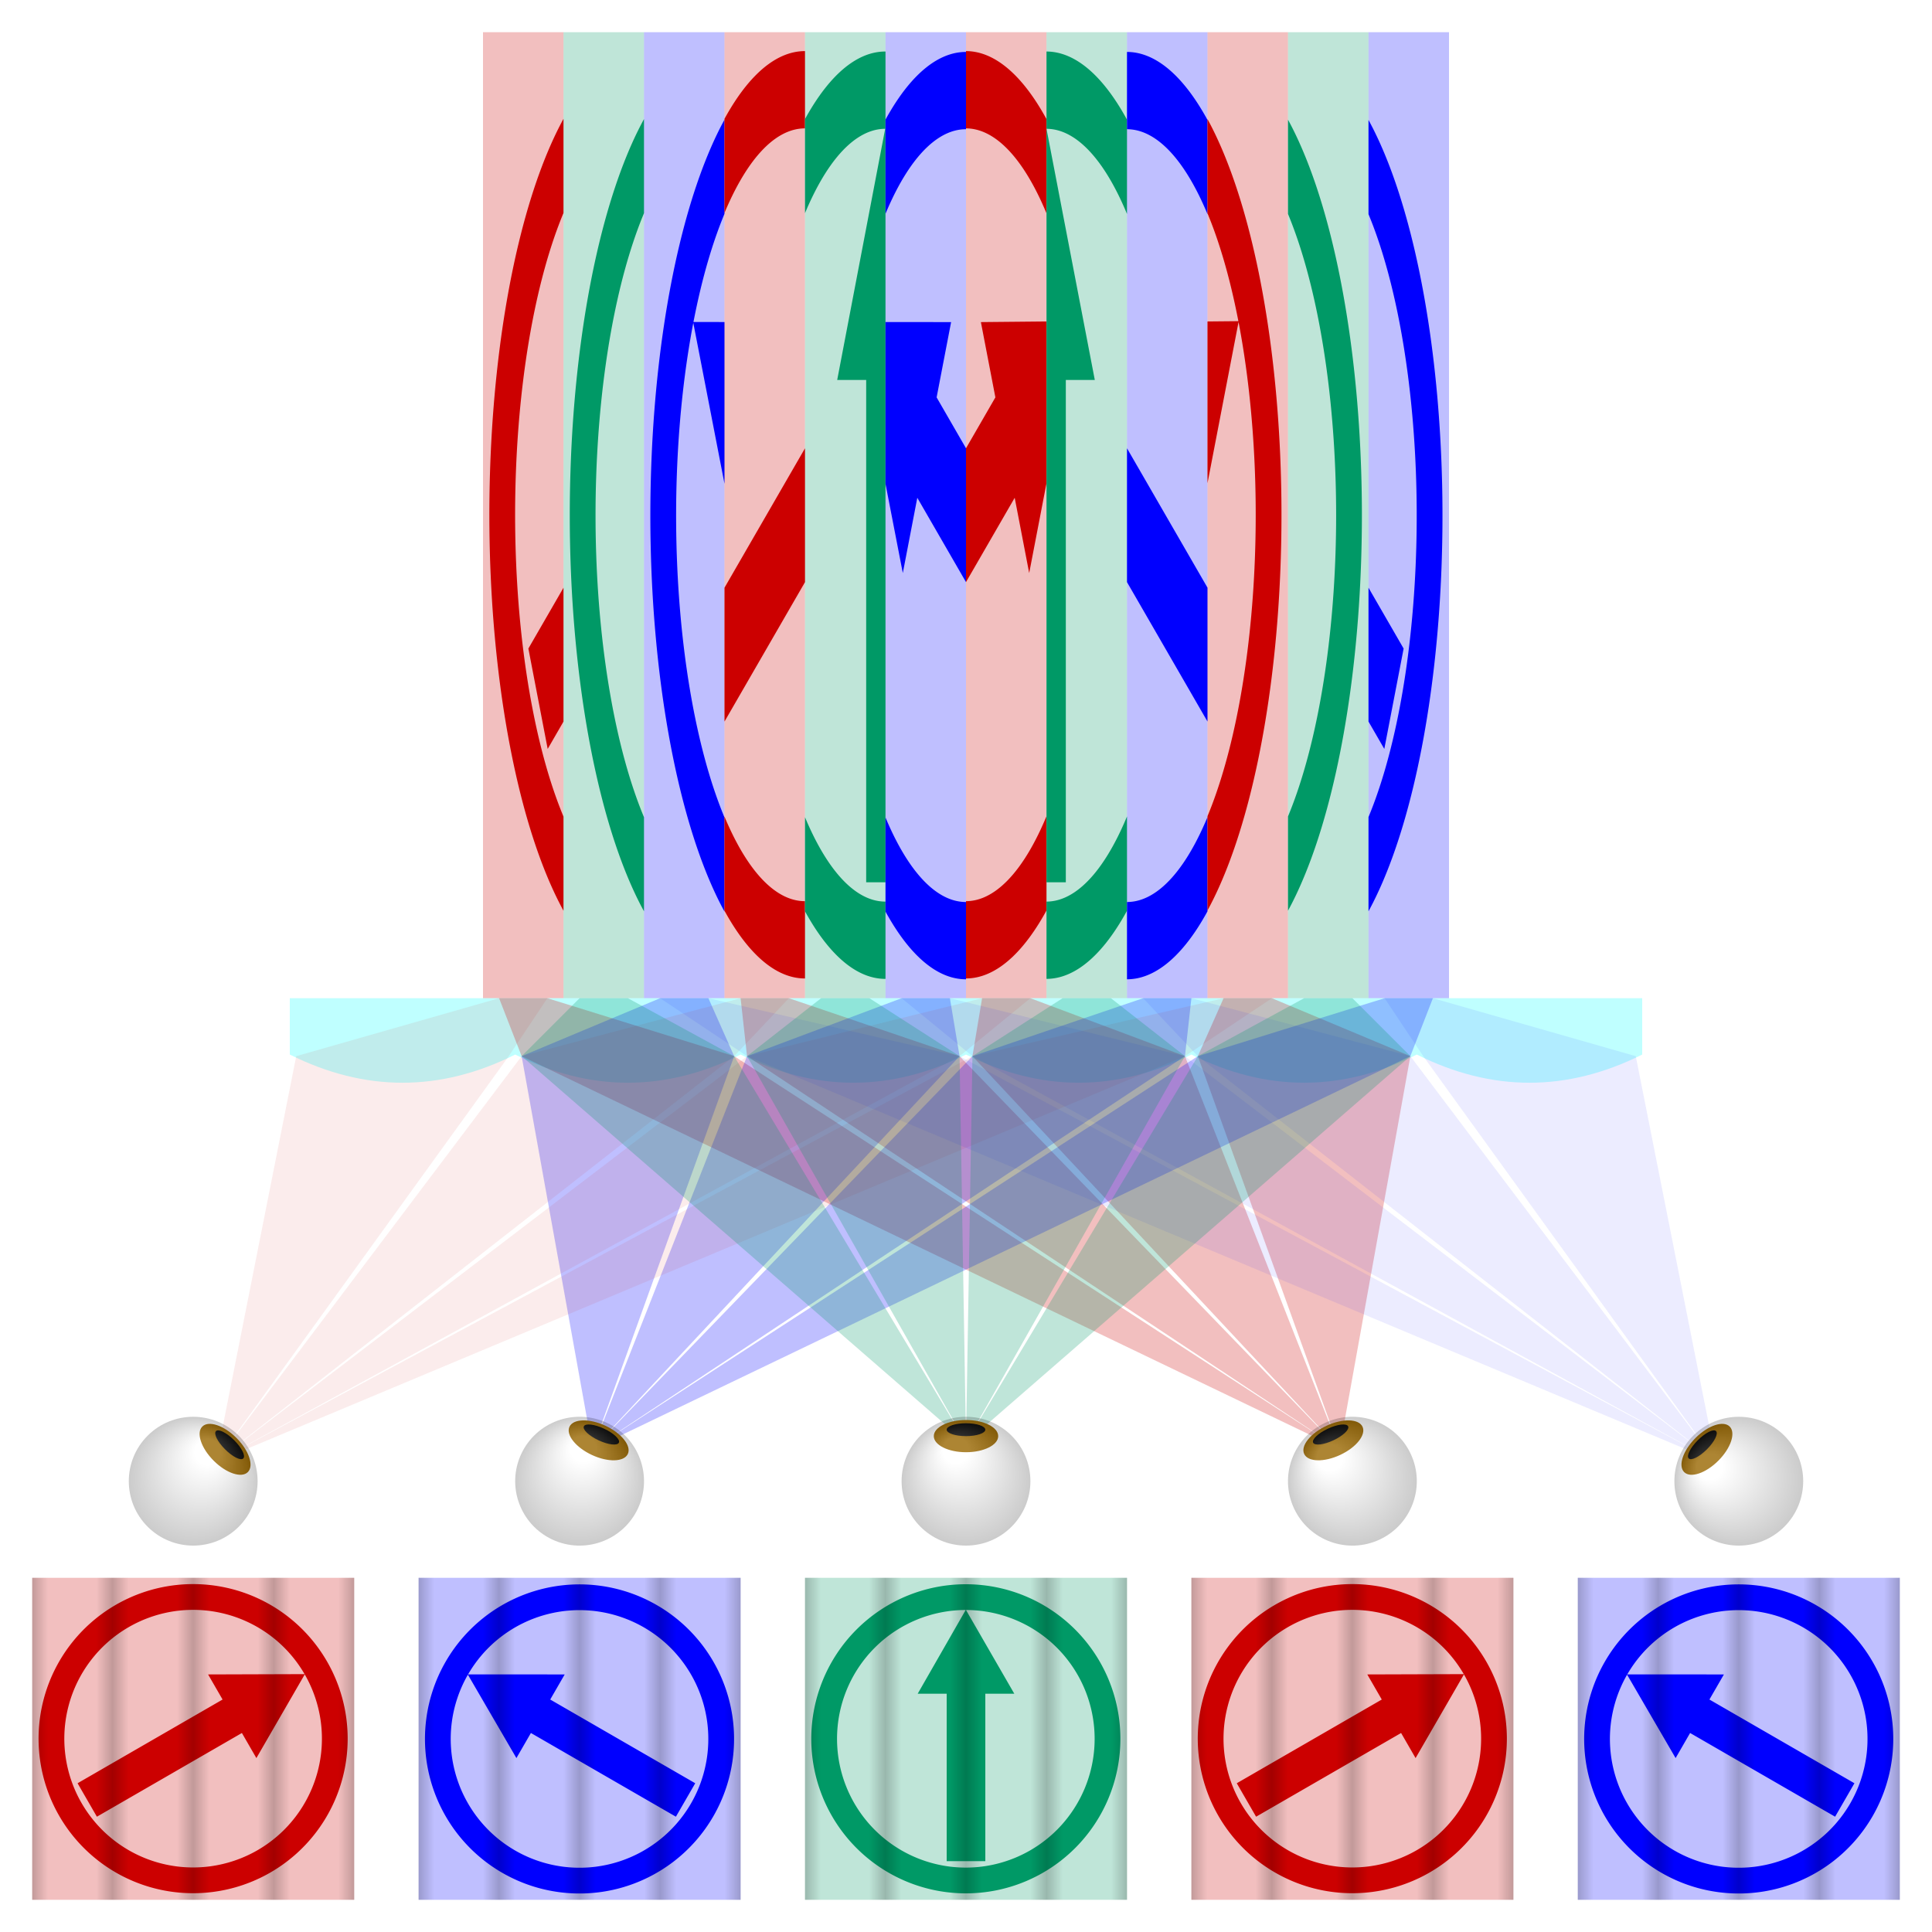
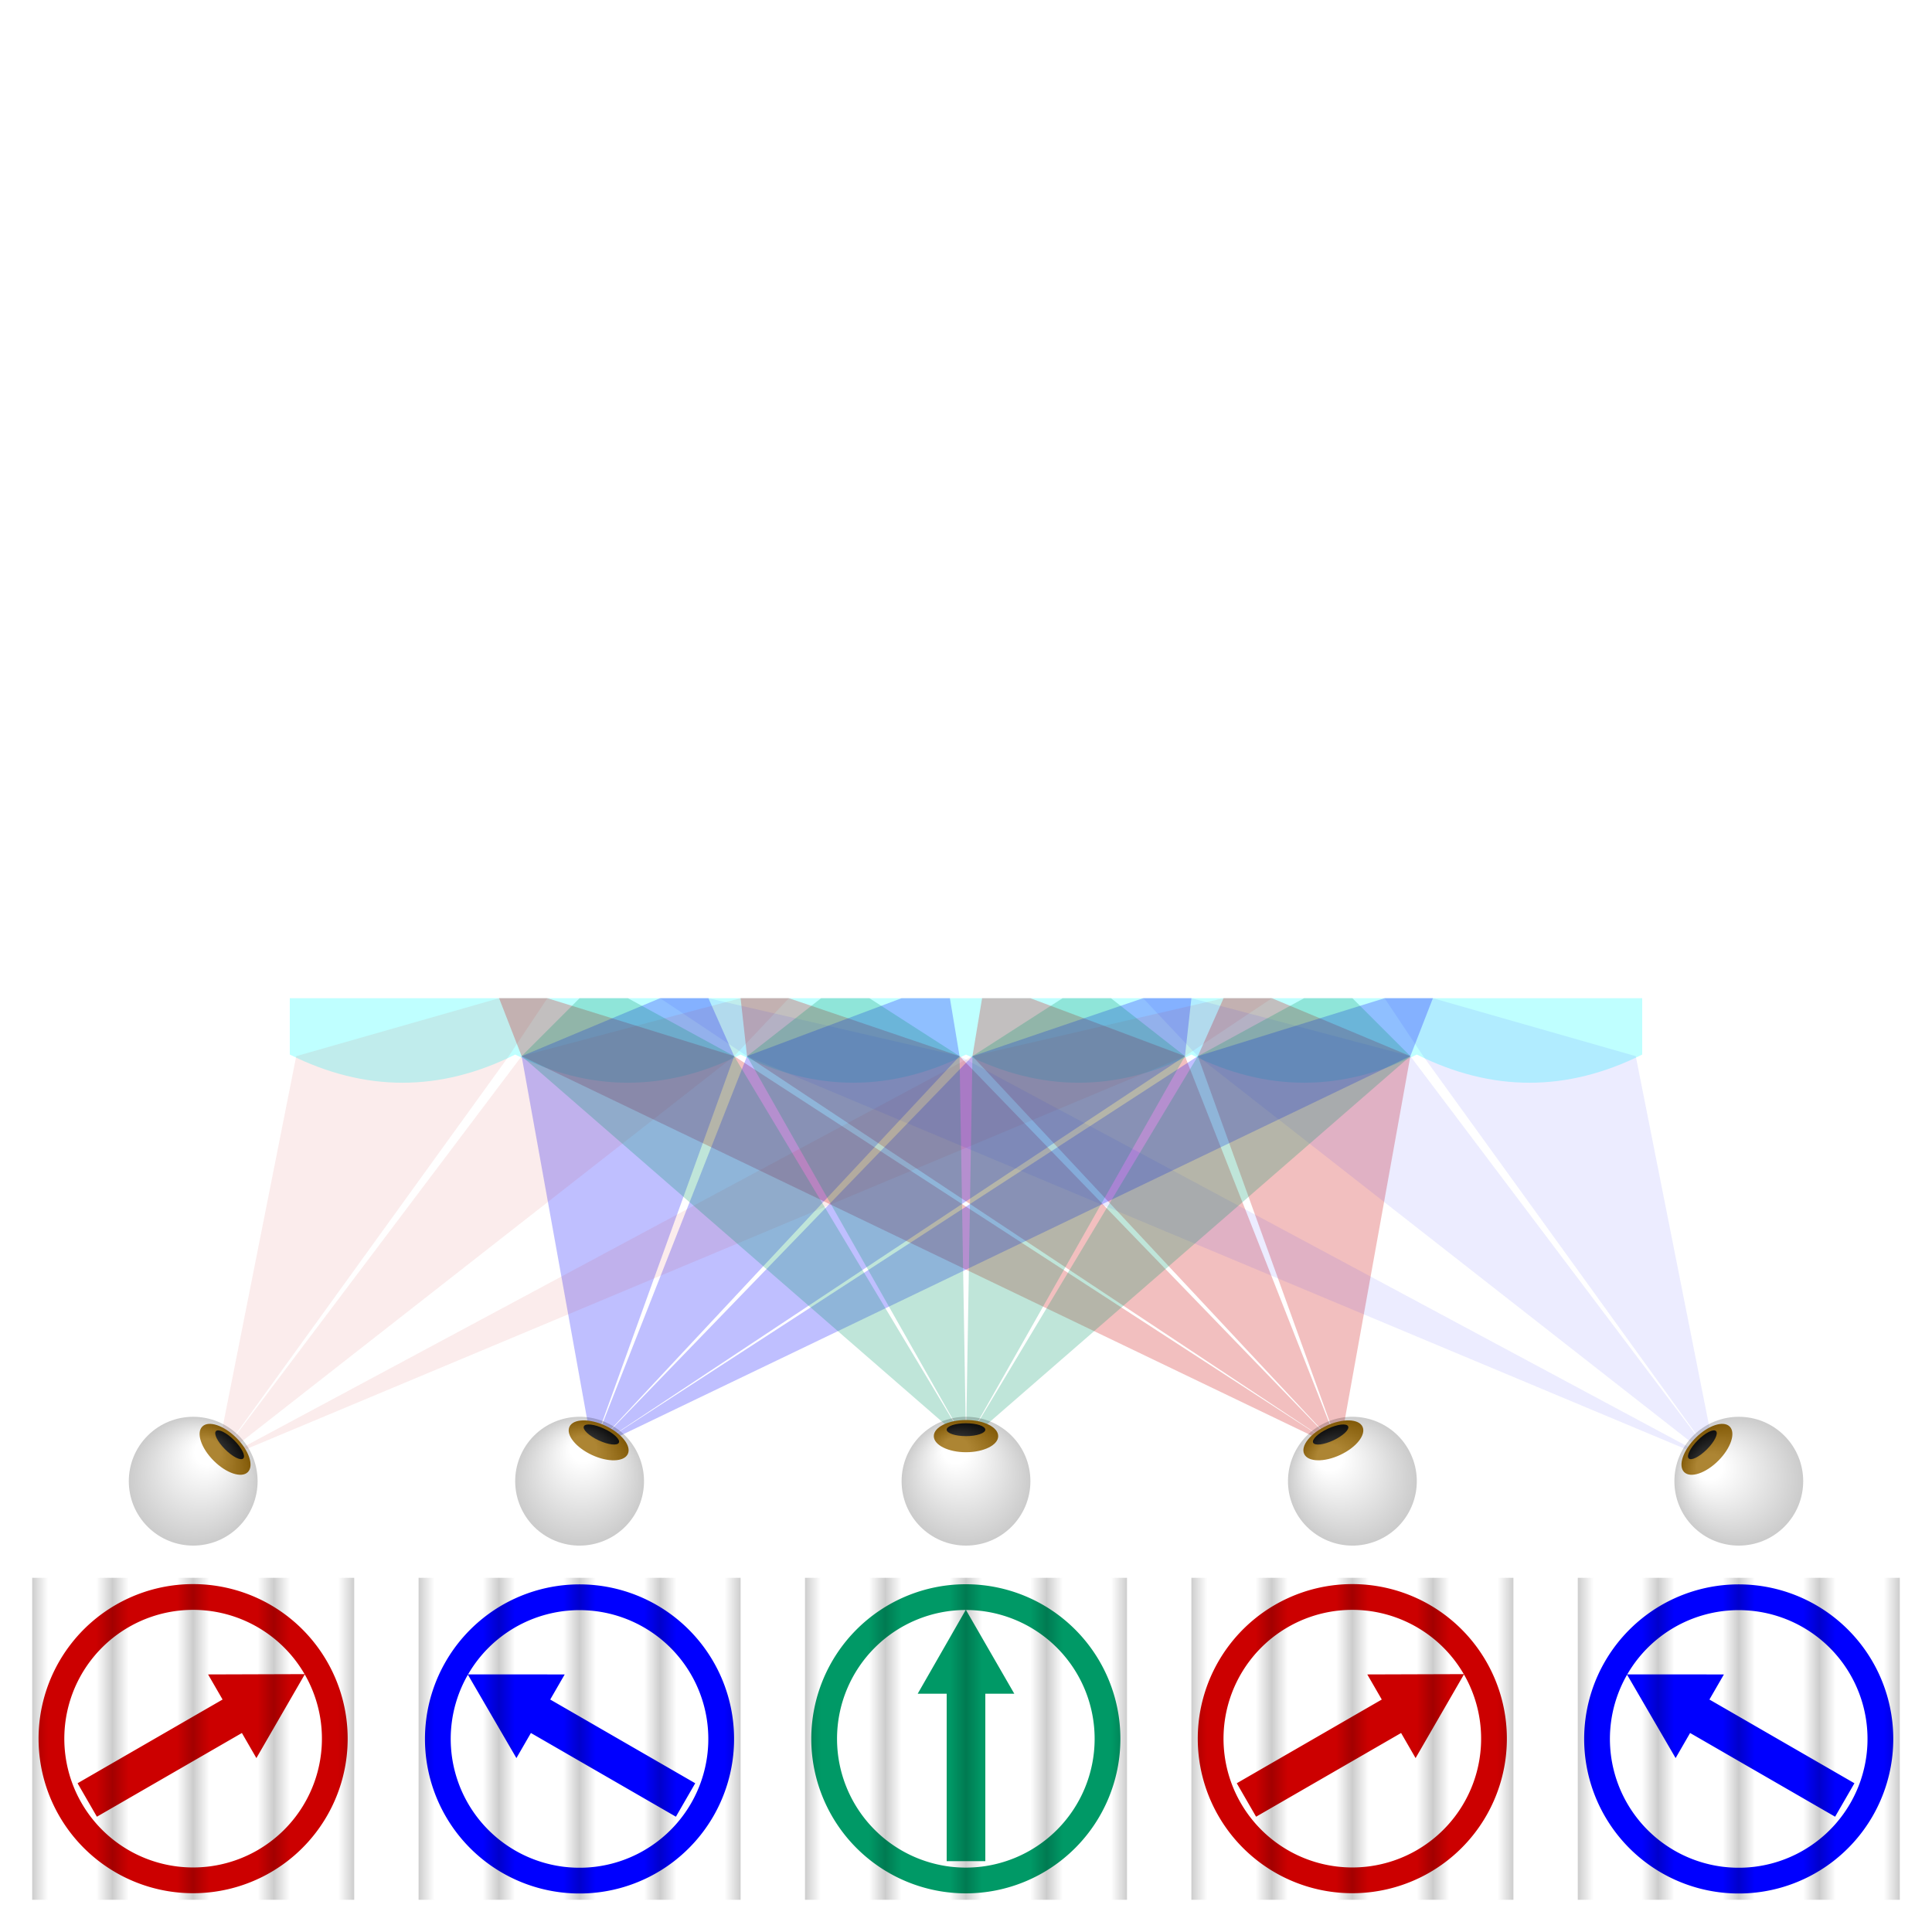
<svg xmlns="http://www.w3.org/2000/svg" xmlns:xlink="http://www.w3.org/1999/xlink" version="1.1" width="100%" height="100%" viewBox="-300 -310 600 600">
  <title>Lenticular printing principle</title>
  <desc>Principle of operation of an animated or 3D lenticular print, showing repetition of views, by CMG Lee.</desc>
  <style type="text/css">
svg  { font-family:'Liberation Sans',Helvetica,Arial,sans-serif; letter-spacing:-1px;
       font-size:20px; text-anchor:middle; fill:#000000; stroke:none; }
text { stroke:none; }
.ray { opacity:0.5; filter:url(#filter_outline); }
.a   { fill:#cc0000; }
.b   { fill:#009966; }
.c   { fill:#0000ff; }
 </style>
  <defs>
    <filter id="filter_outline">
      <feGaussianBlur stdDeviation="3" result="blur" />
      <feComposite operator="out" in="SourceGraphic" in2="blur" />
    </filter>
    <g id="ray_x">
      <path id="ray_x3" class="ray" d="M  30,0 L  2,18 L 0,138 L  68,18 L  45,0" />
      <path id="ray_x4" class="ray" d="M 105,0 L 72,18 L 0,138 L 138,18 L 120,0" />
      <use xlink:href="#ray_x4" transform="scale(-1,1)" />
      <use xlink:href="#ray_x3" transform="scale(-1,1)" />
    </g>
    <g id="ray_y">
      <path class="ray" d="M -145,0 L -138,18 L 116,140 L -72,18 L -130,0" />
      <path class="ray" d="M  -70,0 L  -68,18 L 116,140 L  -2,18 L  -55,0" />
      <path class="ray" d="M    5,0 L    2,18 L 116,140 L  68,18 L   20,0" />
      <path class="ray" d="M   80,0 L   72,18 L 116,140 L 138,18 L   95,0" />
    </g>
    <g id="ray_z" opacity="0.3">
      <path class="ray" d="M  -95,0 L  -68,18 L 233,144 L  -2,18 L  -80,0" />
-       <path class="ray" d="M  -20,0 L    2,18 L 233,144 L  68,18 L   -5,0" />
      <path class="ray" d="M   55,0 L   72,18 L 233,144 L 138,18 L   70,0" />
      <path class="ray" d="M  130,0 L  142,18 L 233,144 L 208,18 L  145,0" />
    </g>
    <radialGradient id="grad_eye" cx="50%" cy="50%" r="50%" fx="40%" fy="20%">
      <stop offset="20%" stop-color="#ffffff" stop-opacity="0.2" />
      <stop offset="99%" stop-color="#000000" stop-opacity="0.2" />
    </radialGradient>
    <g id="eye">
      <ellipse transform="translate(0,-14)" cx="0" cy="0" rx="10" ry="5" fill="#996600" />
      <ellipse transform="translate(0,-16)" cx="0" cy="0" rx="6" ry="2" fill="#000000" />
      <circle cx="0" cy="0" r="20" fill="url(#grad_eye)" />
    </g>
    <linearGradient id="grad_stripe" x1="0%" y1="0%" x2="100%" y2="0%">
      <stop offset="0%" stop-color="#000000" stop-opacity="1" />
      <stop offset="5%" stop-color="#000000" stop-opacity="0" />
      <stop offset="20%" stop-color="#000000" stop-opacity="0" />
      <stop offset="25%" stop-color="#000000" stop-opacity="1" />
      <stop offset="30%" stop-color="#000000" stop-opacity="0" />
      <stop offset="45%" stop-color="#000000" stop-opacity="0" />
      <stop offset="50%" stop-color="#000000" stop-opacity="1" />
      <stop offset="55%" stop-color="#000000" stop-opacity="0" />
      <stop offset="70%" stop-color="#000000" stop-opacity="0" />
      <stop offset="75%" stop-color="#000000" stop-opacity="1" />
      <stop offset="80%" stop-color="#000000" stop-opacity="0" />
      <stop offset="95%" stop-color="#000000" stop-opacity="0" />
      <stop offset="100%" stop-color="#000000" stop-opacity="1" />
    </linearGradient>
    <rect id="rect_all" x="-50" y="-50" width="100" height="100" fill="url(#grad_stripe)" opacity="0.2" />
-     <rect id="rect_stripe" x="0" y="-50" width="25" height="100" />
    <clipPath id="clip_1">
      <use xlink:href="#rect_stripe" transform="translate(-50,0)" />
    </clipPath>
    <clipPath id="clip_2">
      <use xlink:href="#rect_stripe" transform="translate(-25,0)" />
    </clipPath>
    <clipPath id="clip_3">
      <use xlink:href="#rect_stripe" transform="translate(  0,0)" />
    </clipPath>
    <clipPath id="clip_4">
      <use xlink:href="#rect_stripe" transform="translate( 25,0)" />
    </clipPath>
    <clipPath id="clip_0">
      <use xlink:href="#rect_all" />
    </clipPath>
    <g id="rotor">
-       <circle cx="0" cy="0" r="99" fill-opacity="0.25" />
      <path d="M 0,-48 a 48,48 0 1 1 -0.1,0 m 0,8 a 40,40 0 1 0 0.1,0 l 15,26 h -9 v 52 h -12 v -52 h -9 z" />
    </g>
    <g id="rotor_c">
      <use class="c" xlink:href="#rotor" transform="rotate(-60)" />
    </g>
    <g id="rotor_a">
      <use class="a" xlink:href="#rotor" transform="rotate( 60)" />
    </g>
    <g id="rotor_b">
      <use class="b" xlink:href="#rotor" transform="rotate(  0)" />
    </g>
  </defs>
  <circle cx="0" cy="0" r="99999" fill="#ffffff" />
  <use xlink:href="#rotor_a" clip-path="url(#clip_1)" transform="translate(-100,-150) scale(1,3)" />
  <use xlink:href="#rotor_b" clip-path="url(#clip_1)" transform="translate( -75,-150) scale(1,3)" />
  <use xlink:href="#rotor_c" clip-path="url(#clip_1)" transform="translate( -50,-150) scale(1,3)" />
  <use xlink:href="#rotor_a" clip-path="url(#clip_2)" transform="translate( -50,-150) scale(1,3)" />
  <use xlink:href="#rotor_b" clip-path="url(#clip_2)" transform="translate( -25,-150) scale(1,3)" />
  <use xlink:href="#rotor_c" clip-path="url(#clip_2)" transform="translate(   0,-150) scale(1,3)" />
  <use xlink:href="#rotor_a" clip-path="url(#clip_3)" transform="translate(   0,-150) scale(1,3)" />
  <use xlink:href="#rotor_b" clip-path="url(#clip_3)" transform="translate(  25,-150) scale(1,3)" />
  <use xlink:href="#rotor_c" clip-path="url(#clip_3)" transform="translate(  50,-150) scale(1,3)" />
  <use xlink:href="#rotor_a" clip-path="url(#clip_4)" transform="translate(  50,-150) scale(1,3)" />
  <use xlink:href="#rotor_b" clip-path="url(#clip_4)" transform="translate(  75,-150) scale(1,3)" />
  <use xlink:href="#rotor_c" clip-path="url(#clip_4)" transform="translate( 100,-150) scale(1,3)" />
  <use xlink:href="#rotor_a" clip-path="url(#clip_0)" transform="translate( 120, 230)" />
  <use xlink:href="#rotor_c" clip-path="url(#clip_0)" transform="translate(-120, 230)" />
  <use xlink:href="#rotor_a" clip-path="url(#clip_0)" transform="translate(-240, 230)" opacity="0.5" />
  <use xlink:href="#rotor_c" clip-path="url(#clip_0)" transform="translate( 240, 230)" opacity="0.5" />
  <use xlink:href="#rotor_b" clip-path="url(#clip_0)" transform="translate(   0, 230)" />
  <path class="ray" d="M -60,0 v 5 q 10,5 20,0 q 10,5 20,0 q 10,5 20,0 q 10,5 20,0 q 10,5 20,0 q 10,5 20,0 V 0" fill="#00ffff" transform="scale(3.5)" />
  <use class="a" xlink:href="#ray_y" />
  <use class="c" xlink:href="#ray_y" transform="scale(-1,1)" />
  <use class="a" xlink:href="#ray_z" transform="scale(-1,1)" />
  <use class="c" xlink:href="#ray_z" />
  <use class="b" xlink:href="#ray_x" />
  <use xlink:href="#eye" transform="translate( 120,150) rotate(-25)" />
  <use xlink:href="#eye" transform="translate(-120,150) rotate( 25)" />
  <use xlink:href="#eye" transform="translate(-240,150) rotate( 45)" />
  <use xlink:href="#eye" transform="translate( 240,150) rotate(-45)" />
  <use xlink:href="#eye" transform="translate(   0,150) rotate(  0)" />
  <use xlink:href="#rect_all" transform="translate( 120, 230)" />
  <use xlink:href="#rect_all" transform="translate(-120, 230)" />
  <use xlink:href="#rect_all" transform="translate(-240, 230)" />
  <use xlink:href="#rect_all" transform="translate( 240, 230)" />
  <use xlink:href="#rect_all" transform="translate(   0, 230)" />
</svg>